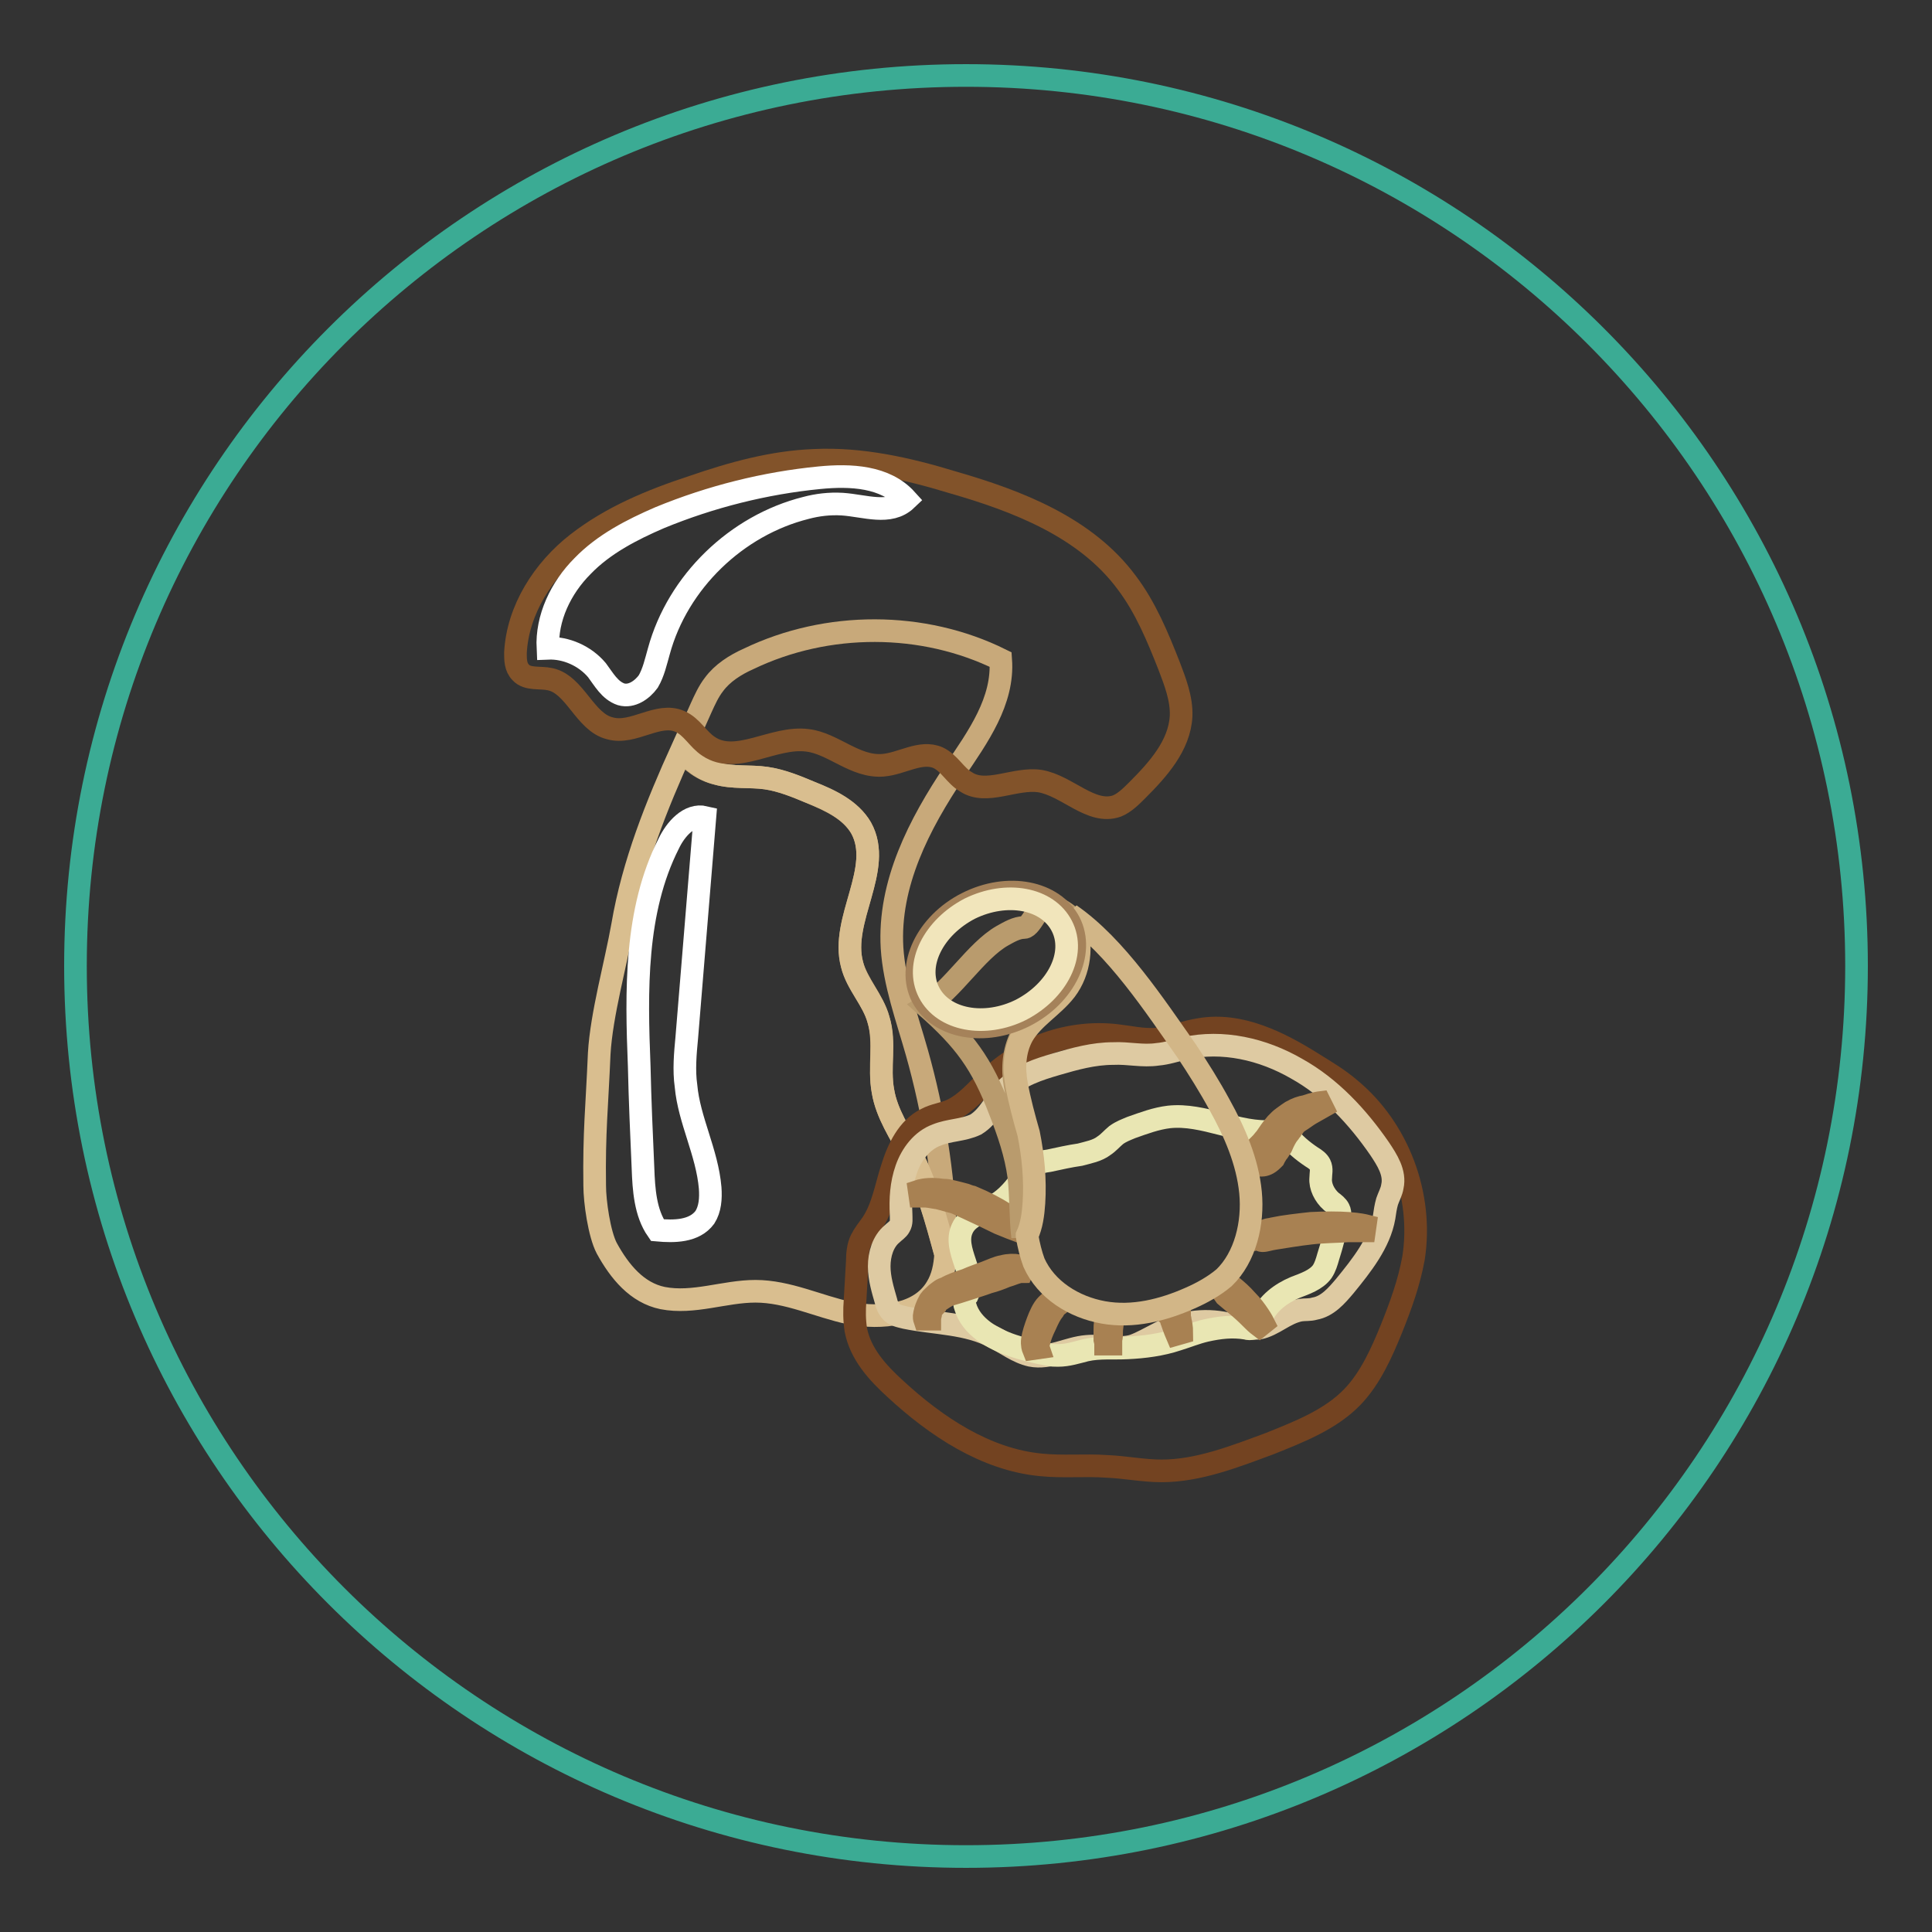
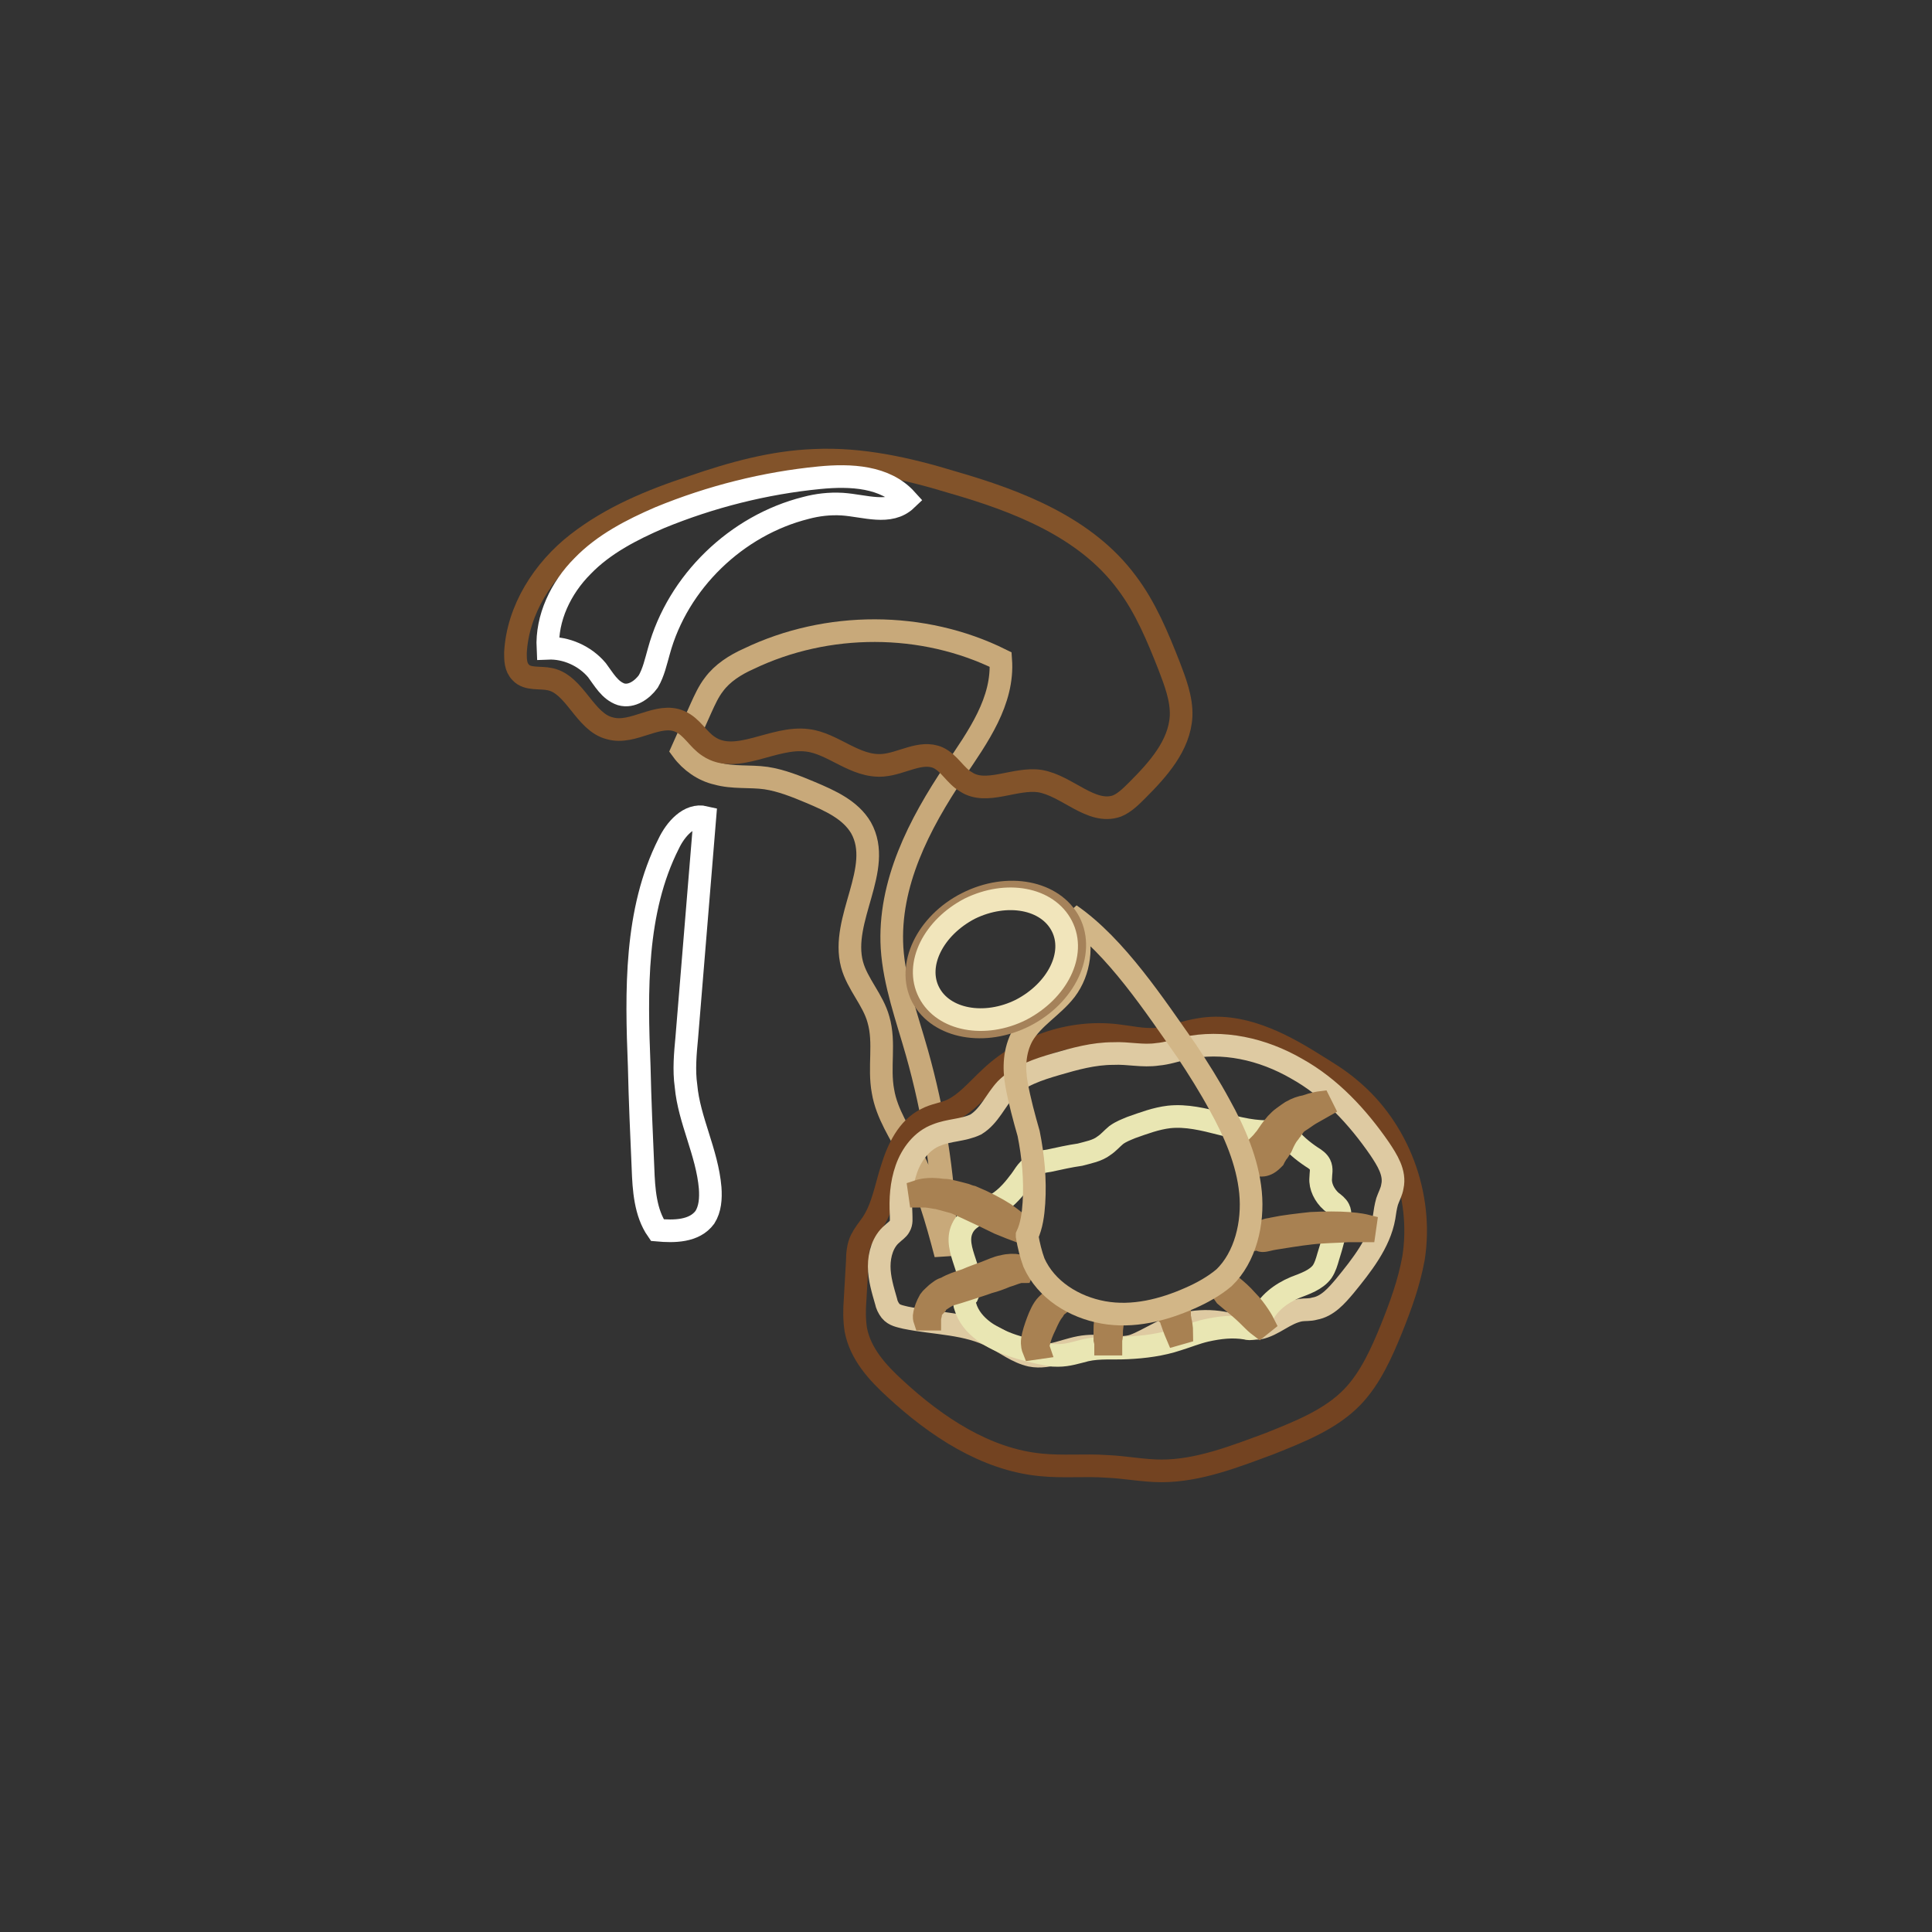
<svg xmlns="http://www.w3.org/2000/svg" version="1.1" x="0px" y="0px" viewBox="0 0 256 256" enable-background="new 0 0 256 256" xml:space="preserve">
  <rect x="0" y="0" width="256" height="256" fill="#333333" stroke="none" />
  <g>
-     <path stroke-width="3" fill-opacity="0" stroke="#3bab94" d="M10,128c0,65.2,52.8,118,118,118c65.2,0,118-52.8,118-118l0,0c0-65.2-52.8-118-118-118 C62.8,10,10,62.8,10,128L10,128z" />
    <path stroke-width="3" fill-opacity="0" stroke="#c8a97a" d="M95,102.5c2.1,0.6,4.4,0.3,6.5,0.6c2,0.3,4,1.1,5.9,1.9c2.6,1.1,5.3,2.3,6.7,4.7c3,5.4-2.8,12.1-1.2,18.1 c0.7,2.6,2.8,4.7,3.5,7.3c0.9,3.1,0,6.3,0.6,9.5c0.5,3,2.3,5.6,3.7,8.3c2.1,4.2,3.4,8.7,4.6,13.3c0.1-0.8,0-1.7,0-2.6 c-0.3-8.2-1.6-16.3-3.8-24.1c-1.3-4.6-3-9.2-3.3-13.9c-0.5-8.5,3.6-16.4,8.3-23.4c3.1-4.6,6.5-9.3,6.1-14.8 c-10.3-5.1-23-5.1-33.4-0.1c-1.8,0.8-3.5,1.9-4.6,3.4c-0.7,0.9-1.2,2-1.7,3.1l-2.5,5.6C91.5,100.9,93.2,102.1,95,102.5z" />
-     <path stroke-width="3" fill-opacity="0" stroke="#d9be8f" d="M120.7,152.9c-1.4-2.7-3.2-5.3-3.7-8.3c-0.6-3.2,0.4-6.4-0.6-9.5c-0.7-2.6-2.9-4.7-3.5-7.3 c-1.6-5.9,4.2-12.7,1.2-18.1c-1.4-2.4-4.1-3.7-6.7-4.7c-1.9-0.8-3.8-1.6-5.9-1.9c-2.1-0.3-4.4,0-6.5-0.6c-1.9-0.5-3.4-1.7-4.6-3.3 c-3.4,7.5-6.5,15.2-7.9,23.4c-0.9,5.1-2.8,11.8-3.1,17c-0.3,7.1-0.7,10.4-0.6,17.5c0,2.1,0.6,6.4,1.6,8.3c1.7,3.1,4,5.9,7.4,6.6 c4.1,0.8,8.2-0.9,12.3-0.9c4.3,0,8.3,2,12.5,2.9c4.2,0.8,9.3,0.3,11.5-3.4c0.8-1.3,1.1-2.8,1.2-4.4 C124,161.5,122.8,157,120.7,152.9L120.7,152.9z" />
    <path stroke-width="3" fill-opacity="0" stroke="#82532a" d="M107,98.1c-4.5-0.6-9.4,3.3-13.1,0.8c-1.4-0.9-2.2-2.6-3.8-3.3c-2.9-1.3-6.2,1.8-9.3,0.9 c-3.3-0.8-4.6-5.8-7.9-6.5c-1.3-0.3-3,0.1-3.9-0.9c-0.7-0.7-0.7-1.7-0.7-2.6c0.3-5.7,3.7-11,8.2-14.5c4.5-3.5,9.8-5.7,15.3-7.5 c5.2-1.8,10.6-3.3,16.1-3.5c6.2-0.3,12.4,1.1,18.3,2.9c8.7,2.5,17.7,6,23.1,13.3c2.5,3.3,4.1,7.2,5.6,11c0.8,2.1,1.7,4.4,1.6,6.7 c-0.2,3.9-3.1,7.1-5.8,9.8c-0.8,0.8-1.7,1.7-2.7,2.1c-3.4,1.2-6.6-2.7-10.2-3.3c-3.3-0.5-7.1,1.9-9.8,0.1c-1.4-0.8-2.2-2.5-3.7-3.2 c-2.3-1-4.8,0.8-7.3,1C113.3,101.7,110.4,98.5,107,98.1z" />
    <path stroke-width="3" fill-opacity="0" stroke="#ffffff" d="M111.6,66.8c3,0.2,6.3,1.5,8.5-0.6c-2.8-3.1-7.4-3.3-11.5-2.9c-7.2,0.7-14.4,2.5-21.2,5.3 c-3.7,1.6-7.4,3.5-10.2,6.4c-2.9,2.9-4.8,6.9-4.6,10.9c2.4-0.1,4.9,1,6.5,2.9c0.9,1.2,1.7,2.7,3.2,3.2c1.4,0.4,2.8-0.6,3.6-1.7 c0.7-1.2,1-2.6,1.4-4c2.5-9.2,10.3-16.7,19.5-19C108.3,66.9,109.9,66.7,111.6,66.8L111.6,66.8z M94.1,157.4c0.1,1.4,0,2.8-0.7,3.9 c-1.4,1.9-4.1,1.9-6.3,1.7c-1.6-2.3-1.8-5.4-1.9-8.2c-0.2-4.5-0.4-9-0.5-13.5c-0.4-10-0.6-20.6,3.9-29.5c0.9-1.9,2.7-4,4.8-3.5 c-0.8,9.8-1.6,19.4-2.4,29.2c-0.2,2.1-0.4,4.3-0.1,6.4C91.3,148.4,93.7,152.7,94.1,157.4L94.1,157.4z" />
    <path stroke-width="3" fill-opacity="0" stroke="#734321" d="M115.5,162.2c-0.5,0.7-1,1.3-1.4,2.1s-0.5,1.9-0.5,2.8c-0.1,1.8-0.2,3.5-0.3,5.2c-0.1,1.3-0.1,2.6,0.1,3.9 c0.6,3.2,2.9,5.7,5.2,7.8c5.4,5,12,9.4,19.3,10.1c2.9,0.3,5.9,0,8.7,0.2c2.5,0.1,4.9,0.6,7.3,0.6c4.9,0,9.7-1.9,14.3-3.6 c4-1.6,8.1-3.2,11-6.2c2.4-2.5,3.9-5.9,5.2-9.1c1.2-3,2.3-6,2.9-9.3c1.3-8.3-2-17.1-8.4-22.4c-1.5-1.3-3.2-2.3-4.8-3.3 c-4.6-2.9-9.8-5.5-15.1-4.6c-2,0.3-3.9,1.1-5.9,1.3c-1.8,0.1-3.4-0.3-5.2-0.5c-6.1-0.7-12.5,1.5-16.9,5.8c-1.6,1.5-3,3.2-4.9,4.1 c-1.1,0.5-2.3,0.6-3.4,1.2c-2.4,1.2-3.7,3.9-4.5,6.5C117.4,157.2,117,160,115.5,162.2z" />
    <path stroke-width="3" fill-opacity="0" stroke="#decaa2" d="M124.1,150.4c-1.9,0.7-3.3,2.5-4,4.5c-0.7,2-0.8,4-0.7,6c0,0.6,0.1,1.1-0.2,1.6c-0.2,0.4-0.7,0.7-1,1 c-1.2,1-1.7,2.7-1.7,4.3c0,1.6,0.5,3.2,0.9,4.6c0.1,0.5,0.3,0.9,0.6,1.3c0.5,0.6,1.2,0.7,2,0.9c3.9,0.8,8.2,0.7,11.7,2.6 c1.6,0.8,3.1,2,4.9,2.4c2.5,0.5,4.9-1,7.4-1.2c2.1-0.2,4.3,0.5,6.2-0.1c1.1-0.4,2.1-1,3.3-1.6c2.8-1.5,6-2,9.1-1.3 c1.4,0.3,2.8,0.7,4.2,0.6c2-0.4,3.4-2,5.5-2.4c0.7-0.1,1.2,0,1.9-0.2c1.7-0.3,2.9-1.7,4-3c2.2-2.7,4.6-5.7,5.2-9.1 c0.1-0.7,0.2-1.4,0.4-2.1c0.2-0.6,0.6-1.3,0.7-2c0.4-1.8-0.7-3.5-1.7-5c-2.9-4.2-6.5-8.1-11-10.6c-4.5-2.6-9.8-3.8-14.8-2.7 c-1.2,0.3-2.4,0.7-3.6,0.8c-2,0.3-3.9-0.2-5.9-0.1c-2.6,0-5.1,0.7-7.5,1.4c-2.4,0.7-4.9,1.5-6.7,3.3c-1.4,1.5-2.2,3.6-4,4.7 C127.6,149.8,125.8,149.7,124.1,150.4L124.1,150.4z" />
    <path stroke-width="3" fill-opacity="0" stroke="#e9e6b3" d="M170.6,150.4c0.8,1.1,2,2.1,3.2,2.9c0.5,0.3,0.9,0.6,1.1,1c0.3,0.6,0.1,1.2,0.1,1.8 c-0.1,1.1,0.5,2.3,1.4,3.1c0.4,0.3,0.8,0.6,1,1c0.3,0.6,0.1,1.1-0.1,1.8c-0.5,1.5-0.8,3-1.3,4.5c-0.2,0.7-0.4,1.4-0.8,2 c-0.8,1.1-2.3,1.6-3.6,2.1c-1.9,0.8-3.6,2.1-4.4,3.9c-0.3,0.6-0.5,1.2-1.1,1.5c-0.4,0.1-0.7,0.1-1,0c-1.8-0.3-3.5-0.1-5.3,0.3 c-1.3,0.3-2.5,0.8-3.8,1.2c-2.1,0.7-4.4,1-6.6,1.1c-1.9,0.1-3.7-0.1-5.5,0.3c-1.2,0.3-2.4,0.7-3.7,0.7c-0.5,0-0.8,0-1.2-0.1 c-1.7-0.3-3.3-0.7-4.8-1.2c-2.7-0.9-5.5-2.5-6.3-5.2c-0.1-0.2-0.1-0.5-0.1-0.7c0-0.3,0.2-0.6,0.4-0.8c1.3-2.7-2-6-0.7-8.8 c0.7-1.6,2.6-2.1,4.1-3c1.4-0.7,2.5-1.9,3.4-3.1c0.6-0.7,1-1.7,1.9-2.2c0.7-0.5,1.4-0.6,2.1-0.7c1.4-0.3,2.7-0.6,4.1-0.8 c1.1-0.3,2.3-0.5,3.2-1.2c0.6-0.4,1-0.9,1.6-1.4c0.7-0.5,1.3-0.7,2-1c1.7-0.6,3.3-1.2,5-1.4c4.6-0.5,9.2,2.3,13.8,1.9 c0.5,0,0.9-0.1,1.3,0.1C170.2,149.8,170.5,150.1,170.6,150.4L170.6,150.4z" />
    <path stroke-width="3" fill-opacity="0" stroke="#a88152" d="M134.4,162.9c0,0-0.8-0.3-2-0.8c-1.2-0.6-2.7-1.3-4.2-2c-0.4-0.2-0.7-0.3-1.1-0.5c-0.4-0.2-0.7-0.3-1.1-0.4 l-1.1-0.3c-0.4-0.1-0.7-0.2-0.9-0.2c-0.6-0.1-1.1-0.2-1.5-0.2h-0.6l-0.1-0.7c0,0,0.9-0.3,2.2-0.2c0.4,0,0.6,0.1,1.1,0.1 c0.4,0,0.8,0.1,1.2,0.2c0.4,0.1,0.8,0.2,1.2,0.3c0.5,0.1,0.8,0.3,1.3,0.4c1.7,0.7,3.2,1.5,4.3,2.2c1,0.7,1.7,1.3,1.7,1.3 L134.4,162.9L134.4,162.9z M135.4,168.5c0,0-0.3,0-0.6,0.1c-0.4,0.1-0.8,0.3-1.5,0.5c-0.7,0.3-1.5,0.6-2.3,0.8 c-0.8,0.3-1.8,0.6-2.7,0.9c-0.9,0.3-1.9,0.6-2.6,0.8c-0.4,0.2-0.7,0.4-1,0.6c-0.3,0.2-0.6,0.4-0.7,0.7c-0.5,0.5-0.7,0.9-0.7,1.3 c-0.1,0.4-0.1,0.6-0.1,0.6h-0.7c0,0-0.1-0.3,0-0.7c0.1-0.5,0.3-1.1,0.7-1.8c0.2-0.3,0.6-0.6,0.9-0.9c0.4-0.3,0.7-0.6,1.2-0.7 c0.8-0.5,1.8-0.8,2.7-1.1c0.9-0.4,1.8-0.7,2.6-1c0.8-0.3,1.6-0.7,2.3-0.8c0.7-0.2,1.5-0.2,2-0.1c0.5,0.1,0.7,0.3,0.7,0.3 L135.4,168.5z M139.7,172.5C139.7,172.5,139.7,172.4,139.7,172.5c-0.1,0.1,0.1,0.3,0.1,0.4c0.1,0.1,0.1,0.1,0.2,0.1 c-0.1,0.2-0.3,0.4-0.4,0.6c-0.4,0.5-0.7,1.1-1.1,2c-0.4,0.8-0.7,1.6-0.8,2.1c-0.2,0.6-0.1,0.9-0.1,0.9l-0.7,0.1 c0,0-0.2-0.5-0.1-1.2c0.1-0.7,0.4-1.6,0.7-2.4c0.3-0.8,0.7-1.7,1.2-2.2c0.3-0.3,0.6-0.5,0.7-0.6c0.3-0.2,0.4-0.1,0.7,0 c0.1,0.1,0.3,0.3,0.2,0.5c0,0.1,0,0,0,0L139.7,172.5L139.7,172.5z M147.3,174.7c0,0,0.1,0.2,0.1,0.6c0,0.3-0.1,0.7-0.1,1.1 c0,0.4,0,0.8-0.1,1.1v0.6h-0.7c0,0,0-0.2-0.1-0.6v-1.2c0-0.5,0-0.8,0.1-1.2c0-0.4,0.2-0.6,0.2-0.6L147.3,174.7z M155.7,173.5 c0,0,0.2,0.1,0.4,0.4c0,0.1,0.1,0.2,0.1,0.2l0.1,0.1v0.2c0,0.2,0.1,0.4,0.1,0.6c0.2,0.8,0.2,1.6,0.2,1.6l-0.7,0.2 c0,0-0.3-0.7-0.6-1.6c-0.1-0.2-0.1-0.4-0.2-0.6v-0.1c0,0,0-0.1,0,0l-0.1-0.1c0-0.1-0.1-0.2-0.1-0.2c-0.1-0.3,0-0.6,0-0.6 L155.7,173.5L155.7,173.5z M162.2,170.1c0,0,0.6,0,1.1,0.4c0.6,0.5,1.2,1,1.9,1.8c0.7,0.7,1.2,1.4,1.6,2c0.4,0.6,0.6,1,0.6,1 l-0.5,0.4c0,0-0.4-0.3-0.8-0.7c-0.5-0.5-1.1-1.1-1.8-1.7c-0.7-0.6-1.3-1.1-1.9-1.6c-0.2-0.3-0.4-0.5-0.5-0.7 c-0.1-0.2-0.1-0.4-0.1-0.4L162.2,170.1z M166.4,164c0,0,0-0.1,0.1-0.3c0.1-0.2,0.3-0.4,0.6-0.5c0.2-0.1,0.5-0.1,0.7-0.2 s0.6-0.1,0.9-0.2c1.4-0.3,3.2-0.5,5-0.7c1.9-0.1,3.6-0.1,5,0s2.2,0.3,2.2,0.3l-0.1,0.7h-2.2c-1.3,0.1-3.2,0.1-4.9,0.3 c-1.8,0.2-3.5,0.5-4.8,0.7c-0.7,0.1-1.2,0.3-1.6,0.3c-0.2,0-0.3-0.1-0.4-0.1c-0.1-0.1-0.2-0.1-0.2-0.1L166.4,164L166.4,164z  M165.6,153.7l0.2-0.6c0.1-0.3,0.4-0.6,0.7-1l0.3-0.3l0.3-0.3c0.2-0.2,0.4-0.5,0.6-0.7c0.4-0.6,0.8-1.2,1.4-1.9l0.5-0.5 c0.2-0.2,0.4-0.3,0.5-0.4c0.4-0.3,0.7-0.5,1-0.7c0.7-0.4,1.3-0.6,1.9-0.7c1.1-0.4,1.9-0.5,1.9-0.5l0.3,0.6c0,0-0.7,0.4-1.6,0.9 c-0.5,0.3-1,0.7-1.5,1c-0.3,0.2-0.5,0.4-0.7,0.7c-0.1,0.1-0.2,0.2-0.3,0.4c-0.1,0.1-0.3,0.3-0.3,0.4c-0.4,0.5-0.7,1.1-1,1.8 c-0.2,0.3-0.4,0.7-0.6,0.9c-0.1,0.2-0.2,0.3-0.3,0.5l-0.1,0.2l-0.2,0.2c-0.5,0.5-1,0.7-1.4,0.7s-0.7,0-0.7,0L165.6,153.7 L165.6,153.7z" />
-     <path stroke-width="3" fill-opacity="0" stroke="#b99b6d" d="M136.8,159.5c0.2-3.1,0-6.1-0.7-9.2c-0.5-2.1-1.2-4.3-1.6-6.5c-0.4-2.2-0.2-4.6,0.8-6.5 c1.4-2.4,4-3.9,5.7-6c1.9-2.5,2.3-5.9,1.2-8.9l-0.6-1.1c-0.9-0.7-1.9-1.2-2.8-1.7c-0.8-0.5-2.1,3.3-3.1,3.3c-1,0-2,0.6-2.9,1.1 c-3.5,2-6.6,7.2-10.1,9.3c5.1,4.5,7.4,7.6,9.8,13.9c1.1,2.8,2.1,5.7,2.5,8.7c0.3,2.6,0.2,5.4,0.5,8v-0.1 C136.5,162.5,136.7,161,136.8,159.5L136.8,159.5z" />
    <path stroke-width="3" fill-opacity="0" stroke="#d2b687" d="M165.7,158c-0.4-4.1-2.1-8-4.1-11.6c-1.3-2.4-2.8-4.8-4.4-7.2c-4.1-5.8-9.3-13.8-15.4-18l0.6,1.1 c1.1,2.9,0.7,6.4-1.2,8.9c-1.7,2.2-4.3,3.6-5.7,6c-1.1,2-1.2,4.3-0.8,6.5c0.4,2.2,1,4.4,1.6,6.5c0.6,3,0.9,6.1,0.7,9.2 c-0.1,1.5-0.3,3-0.9,4.3v0.1c0.2,1.2,0.5,2.4,0.9,3.5c1.6,3.6,5.3,5.9,9.2,6.6s7.9-0.3,11.5-1.9c1.6-0.7,3.2-1.6,4.5-2.7 C165,166.6,166.1,162.1,165.7,158L165.7,158z" />
    <path stroke-width="3" fill-opacity="0" stroke="#a5825a" d="M141.7,122.2c2.1,4.1-0.6,9.7-5.9,12.4s-11.4,1.6-13.6-2.5c-2.1-4.1,0.6-9.7,5.9-12.4 C133.6,116.9,139.6,118.2,141.7,122.2L141.7,122.2z" />
    <path stroke-width="3" fill-opacity="0" stroke="#f1e5bb" d="M140.7,122.7c1.9,3.7-0.6,8.6-5.4,11.1c-4.8,2.4-10.3,1.4-12.2-2.3c-1.9-3.7,0.6-8.6,5.4-11.1 C133.4,118,138.8,119,140.7,122.7z" />
  </g>
</svg>